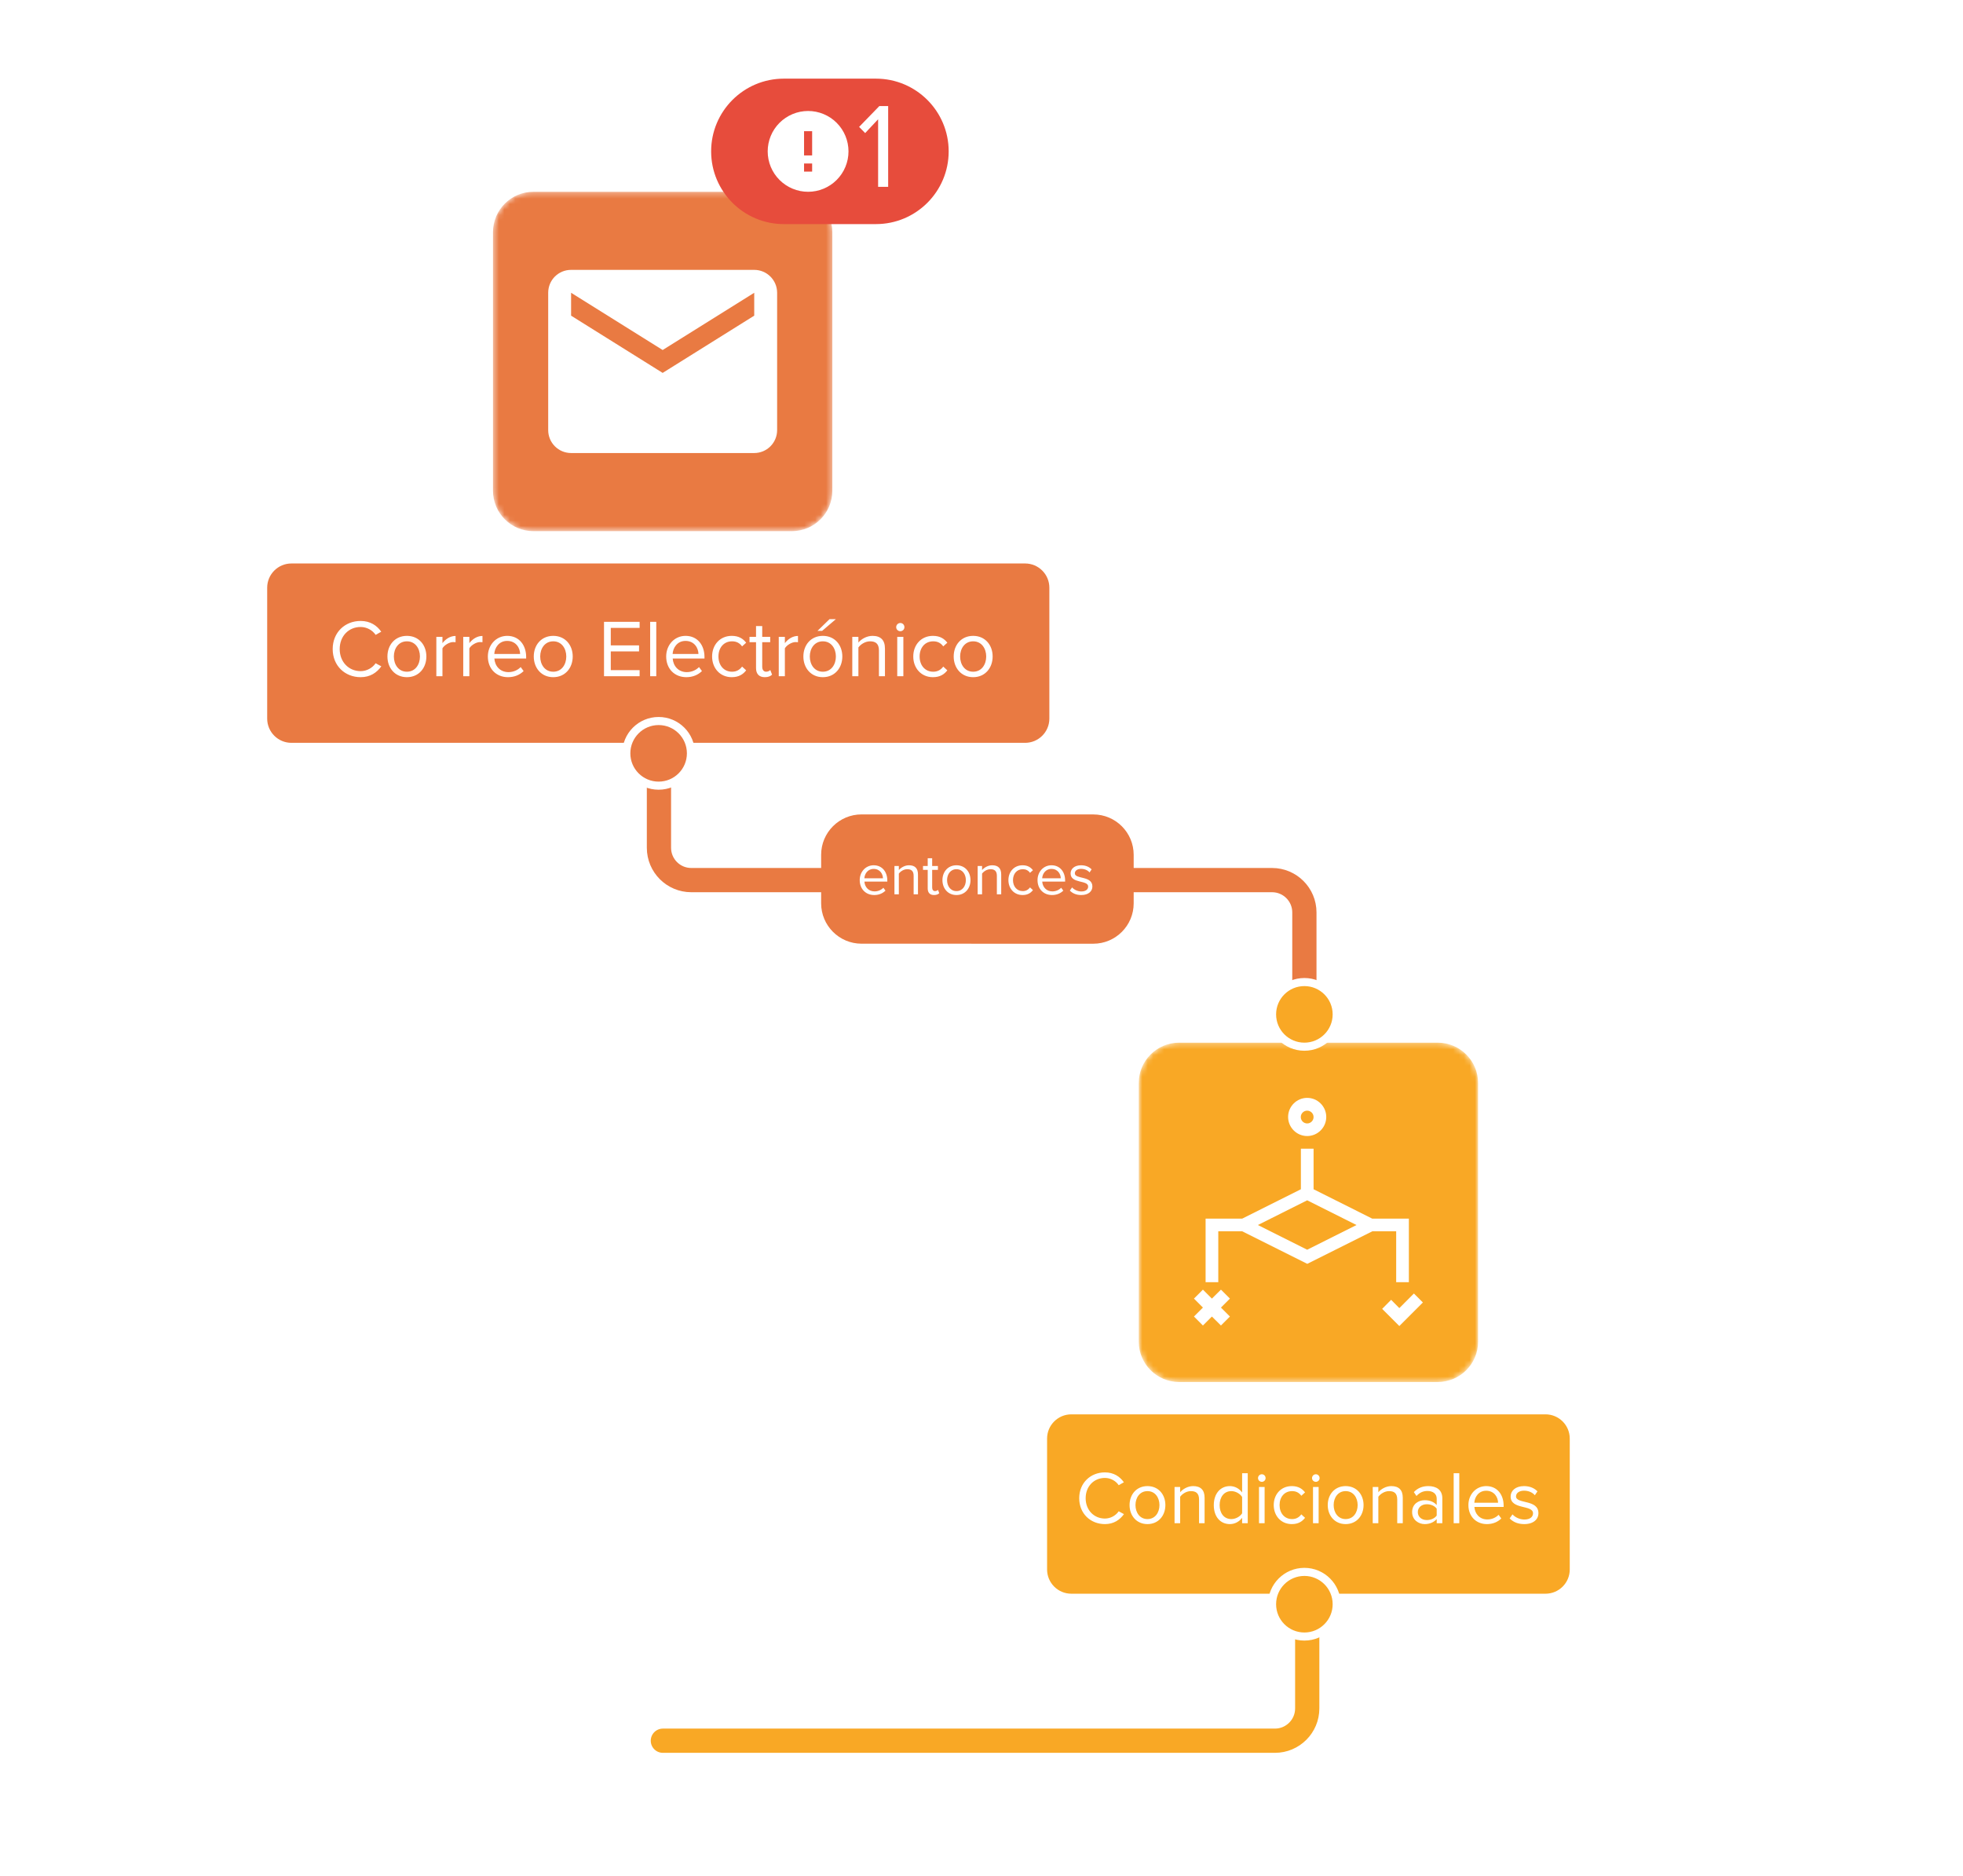
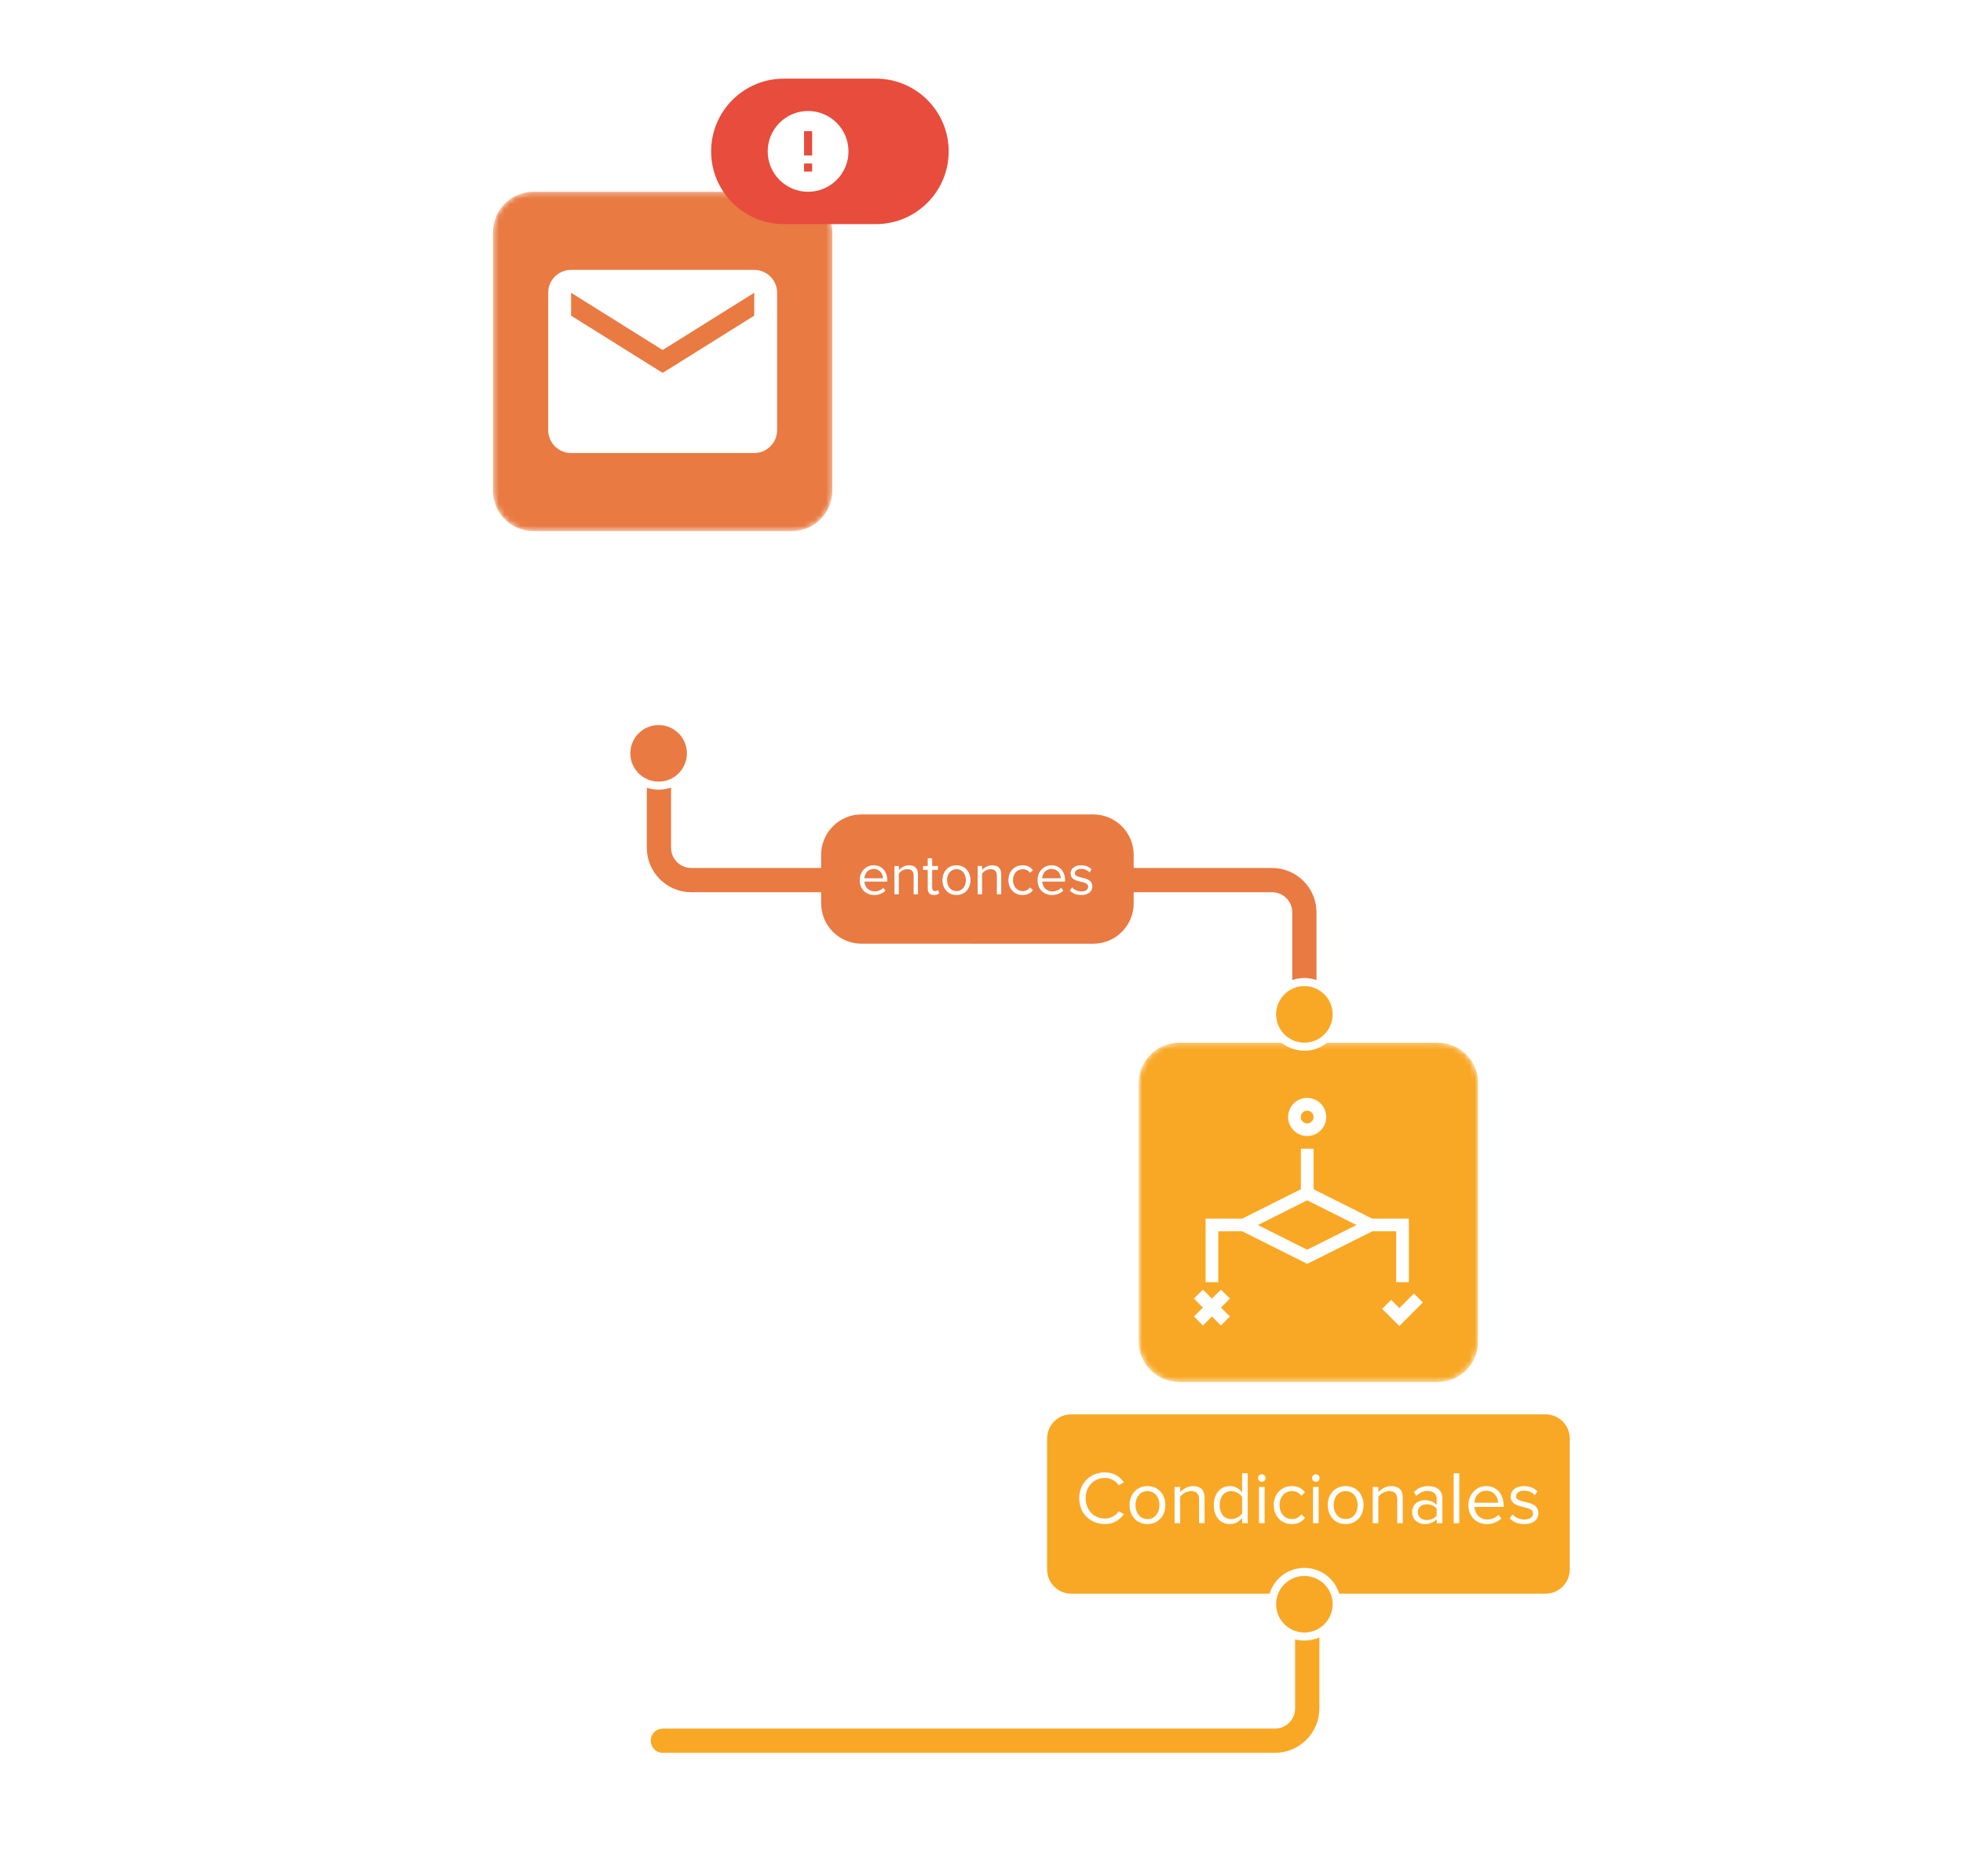
<svg xmlns="http://www.w3.org/2000/svg" width="360" height="344" viewBox="0 0 360 344" fill="none">
  <path d="M120.847 142.203V155.463C120.847 158.737 123.5 161.391 126.774 161.391H233.287C236.56 161.391 239.214 164.044 239.214 167.318V180.828" stroke="#E97A42" stroke-width="4.445" stroke-linecap="square" />
  <path d="M200.5 149.349L158 149.344C153.908 149.344 150.591 152.661 150.591 156.753V165.643C150.591 169.735 153.908 173.052 158 173.052L200.5 173.057C204.592 173.057 207.909 169.74 207.909 165.648V156.758C207.909 152.666 204.592 149.349 200.5 149.349Z" fill="#E97A42" />
  <path d="M160.325 164.129C158.775 164.129 157.667 163.02 157.667 161.395C157.667 159.888 158.743 158.671 160.229 158.671C161.8 158.671 162.726 159.899 162.726 161.46V161.664H158.528C158.592 162.644 159.27 163.462 160.39 163.462C160.993 163.462 161.585 163.225 162.005 162.794L162.392 163.322C161.865 163.839 161.165 164.129 160.325 164.129ZM161.929 161.061C161.919 160.297 161.402 159.339 160.218 159.339C159.109 159.339 158.56 160.275 158.517 161.061H161.929ZM168.35 164H167.554V160.598C167.554 159.673 167.08 159.393 166.38 159.393C165.745 159.393 165.153 159.78 164.841 160.2V164H164.034V158.801H164.841V159.554C165.207 159.113 165.917 158.671 166.703 158.671C167.78 158.671 168.35 159.22 168.35 160.351V164ZM171.297 164.129C170.522 164.129 170.135 163.688 170.135 162.913V159.511H169.273V158.801H170.135V157.38H170.953V158.801H172.008V159.511H170.953V162.741C170.953 163.128 171.125 163.408 171.469 163.408C171.706 163.408 171.911 163.3 172.018 163.182L172.255 163.795C172.051 163.989 171.76 164.129 171.297 164.129ZM175.409 164.129C173.826 164.129 172.836 162.902 172.836 161.395C172.836 159.888 173.826 158.671 175.409 158.671C176.991 158.671 177.981 159.888 177.981 161.395C177.981 162.902 176.991 164.129 175.409 164.129ZM175.409 163.408C176.517 163.408 177.131 162.461 177.131 161.395C177.131 160.34 176.517 159.393 175.409 159.393C174.3 159.393 173.686 160.34 173.686 161.395C173.686 162.461 174.3 163.408 175.409 163.408ZM183.614 164H182.818V160.598C182.818 159.673 182.344 159.393 181.644 159.393C181.009 159.393 180.417 159.78 180.105 160.2V164H179.297V158.801H180.105V159.554C180.471 159.113 181.181 158.671 181.967 158.671C183.044 158.671 183.614 159.22 183.614 160.351V164ZM187.53 164.129C185.98 164.129 184.936 162.934 184.936 161.395C184.936 159.856 185.98 158.671 187.53 158.671C188.477 158.671 189.037 159.059 189.435 159.576L188.897 160.06C188.552 159.586 188.111 159.393 187.573 159.393C186.475 159.393 185.775 160.243 185.775 161.395C185.775 162.547 186.475 163.408 187.573 163.408C188.111 163.408 188.552 163.193 188.897 162.73L189.435 163.225C189.037 163.742 188.477 164.129 187.53 164.129ZM192.935 164.129C191.385 164.129 190.276 163.02 190.276 161.395C190.276 159.888 191.352 158.671 192.838 158.671C194.409 158.671 195.335 159.899 195.335 161.46V161.664H191.137C191.202 162.644 191.88 163.462 192.999 163.462C193.602 163.462 194.194 163.225 194.614 162.794L195.002 163.322C194.474 163.839 193.774 164.129 192.935 164.129ZM194.539 161.061C194.528 160.297 194.011 159.339 192.827 159.339C191.718 159.339 191.169 160.275 191.126 161.061H194.539ZM198.301 164.129C197.439 164.129 196.729 163.86 196.202 163.311L196.611 162.73C196.955 163.128 197.612 163.473 198.322 163.473C199.119 163.473 199.56 163.096 199.56 162.579C199.56 161.32 196.341 162.095 196.341 160.168C196.341 159.35 197.03 158.671 198.268 158.671C199.162 158.671 199.786 159.005 200.195 159.425L199.818 159.985C199.506 159.608 198.947 159.328 198.268 159.328C197.558 159.328 197.117 159.683 197.117 160.146C197.117 161.277 200.335 160.534 200.335 162.558C200.335 163.429 199.635 164.129 198.301 164.129Z" fill="white" />
  <path d="M239.737 296.703V313.281C239.737 316.555 237.083 319.208 233.81 319.208H121.565" stroke="#F9A825" stroke-width="4.445" stroke-linecap="round" />
  <g filter="url(#filter0_d_75_13282)">
    <mask id="mask0_75_13282" style="mask-type:luminance" maskUnits="userSpaceOnUse" x="90" y="29" width="63" height="63">
      <path d="M145.235 29.242H97.819C93.727 29.242 90.41 32.559 90.41 36.651V84.067C90.41 88.159 93.727 91.476 97.819 91.476H145.235C149.327 91.476 152.644 88.159 152.644 84.067V36.651C152.644 32.559 149.327 29.242 145.235 29.242Z" fill="white" />
    </mask>
    <g mask="url(#mask0_75_13282)">
      <path d="M145.235 29.242H97.819C93.727 29.242 90.41 32.559 90.41 36.651V84.067C90.41 88.159 93.727 91.476 97.819 91.476H145.235C149.327 91.476 152.644 88.159 152.644 84.067V36.651C152.644 32.559 149.327 29.242 145.235 29.242Z" fill="#E97A42" />
      <path d="M138.32 51.959L121.527 62.455L104.734 51.959V47.761L121.527 58.257L138.32 47.761V51.959ZM138.32 43.562H104.734C102.404 43.562 100.535 45.431 100.535 47.761V72.951C100.535 74.064 100.978 75.132 101.765 75.919C102.552 76.707 103.62 77.149 104.734 77.149H138.32C139.434 77.149 140.502 76.707 141.289 75.919C142.076 75.132 142.519 74.064 142.519 72.951V47.761C142.519 45.431 140.629 43.562 138.32 43.562Z" fill="white" />
    </g>
  </g>
  <path d="M160.644 14.422H143.754C136.389 14.422 130.418 20.392 130.418 27.758C130.418 35.123 136.389 41.094 143.754 41.094H160.644C168.01 41.094 173.98 35.123 173.98 27.758C173.98 20.392 168.01 14.422 160.644 14.422Z" fill="#E74C3C" />
  <path d="M148.94 28.501H147.458V24.056H148.94V28.501ZM148.94 31.465H147.458V29.983H148.94V31.465ZM148.199 20.352C147.226 20.352 146.262 20.543 145.364 20.916C144.465 21.288 143.648 21.834 142.96 22.522C141.57 23.911 140.79 25.796 140.79 27.76C140.79 29.725 141.57 31.61 142.96 32.999C143.648 33.687 144.465 34.233 145.364 34.605C146.262 34.978 147.226 35.169 148.199 35.169C150.164 35.169 152.048 34.389 153.438 32.999C154.827 31.61 155.608 29.725 155.608 27.76C155.608 26.788 155.416 25.824 155.044 24.925C154.671 24.026 154.126 23.21 153.438 22.522C152.75 21.834 151.933 21.288 151.034 20.916C150.135 20.543 149.172 20.352 148.199 20.352Z" fill="white" />
-   <path d="M162.883 34.258V19.453H161.262L157.555 23.271L158.665 24.403L161.04 21.872V34.258H162.883Z" fill="white" />
-   <path d="M188 103.328H53.445C50.99 103.328 49 105.318 49 107.773V131.773C49 134.228 50.99 136.219 53.445 136.219H188C190.455 136.219 192.445 134.228 192.445 131.773V107.773C192.445 105.318 190.455 103.328 188 103.328Z" fill="#E97A42" />
-   <path d="M66.138 124.179C63.269 124.179 61.013 122.087 61.013 119.024C61.013 115.96 63.269 113.868 66.138 113.868C67.902 113.868 69.127 114.705 69.919 115.841L68.888 116.423C68.32 115.572 67.274 114.974 66.138 114.974C63.957 114.974 62.298 116.633 62.298 119.024C62.298 121.385 63.957 123.073 66.138 123.073C67.274 123.073 68.32 122.461 68.888 121.624L69.934 122.192C69.097 123.342 67.902 124.179 66.138 124.179ZM74.623 124.179C72.427 124.179 71.052 122.476 71.052 120.384C71.052 118.291 72.427 116.603 74.623 116.603C76.82 116.603 78.195 118.291 78.195 120.384C78.195 122.476 76.82 124.179 74.623 124.179ZM74.623 123.178C76.162 123.178 77.014 121.863 77.014 120.384C77.014 118.919 76.162 117.604 74.623 117.604C73.084 117.604 72.232 118.919 72.232 120.384C72.232 121.863 73.084 123.178 74.623 123.178ZM81.143 124H80.022V116.782H81.143V117.933C81.726 117.186 82.562 116.618 83.549 116.618V117.768C83.414 117.753 83.28 117.739 83.115 117.739C82.413 117.739 81.472 118.306 81.143 118.889V124ZM86.075 124H84.955V116.782H86.075V117.933C86.658 117.186 87.495 116.618 88.481 116.618V117.768C88.347 117.753 88.212 117.739 88.048 117.739C87.346 117.739 86.404 118.306 86.075 118.889V124ZM93.16 124.179C91.008 124.179 89.469 122.64 89.469 120.384C89.469 118.291 90.963 116.603 93.025 116.603C95.207 116.603 96.493 118.306 96.493 120.473V120.757H90.664C90.754 122.117 91.695 123.253 93.25 123.253C94.087 123.253 94.908 122.924 95.491 122.326L96.029 123.059C95.297 123.776 94.326 124.179 93.16 124.179ZM95.387 119.92C95.372 118.859 94.654 117.529 93.01 117.529C91.471 117.529 90.709 118.829 90.649 119.92H95.387ZM101.461 124.179C99.264 124.179 97.889 122.476 97.889 120.384C97.889 118.291 99.264 116.603 101.461 116.603C103.658 116.603 105.033 118.291 105.033 120.384C105.033 122.476 103.658 124.179 101.461 124.179ZM101.461 123.178C103 123.178 103.852 121.863 103.852 120.384C103.852 118.919 103 117.604 101.461 117.604C99.922 117.604 99.07 118.919 99.07 120.384C99.07 121.863 99.922 123.178 101.461 123.178ZM117.302 124H110.772V114.032H117.302V115.138H112.012V118.351H117.198V119.457H112.012V122.894H117.302V124ZM120.356 124H119.235V114.032H120.356V124ZM125.864 124.179C123.712 124.179 122.173 122.64 122.173 120.384C122.173 118.291 123.668 116.603 125.73 116.603C127.912 116.603 129.197 118.306 129.197 120.473V120.757H123.369C123.458 122.117 124.4 123.253 125.954 123.253C126.791 123.253 127.613 122.924 128.196 122.326L128.734 123.059C128.001 123.776 127.03 124.179 125.864 124.179ZM128.091 119.92C128.076 118.859 127.359 117.529 125.715 117.529C124.176 117.529 123.414 118.829 123.354 119.92H128.091ZM134.195 124.179C132.043 124.179 130.594 122.521 130.594 120.384C130.594 118.247 132.043 116.603 134.195 116.603C135.51 116.603 136.287 117.141 136.84 117.858L136.093 118.531C135.615 117.873 135.002 117.604 134.255 117.604C132.731 117.604 131.759 118.785 131.759 120.384C131.759 121.983 132.731 123.178 134.255 123.178C135.002 123.178 135.615 122.879 136.093 122.237L136.84 122.924C136.287 123.641 135.51 124.179 134.195 124.179ZM140.264 124.179C139.188 124.179 138.65 123.567 138.65 122.491V117.768H137.454V116.782H138.65V114.81H139.786V116.782H141.25V117.768H139.786V122.252C139.786 122.79 140.025 123.178 140.503 123.178C140.832 123.178 141.116 123.029 141.265 122.864L141.594 123.716C141.31 123.985 140.906 124.179 140.264 124.179ZM143.939 124H142.818V116.782H143.939V117.933C144.522 117.186 145.359 116.618 146.345 116.618V117.768C146.211 117.753 146.076 117.739 145.912 117.739C145.209 117.739 144.268 118.306 143.939 118.889V124ZM150.904 124.179C148.707 124.179 147.333 122.476 147.333 120.384C147.333 118.291 148.707 116.603 150.904 116.603C153.101 116.603 154.476 118.291 154.476 120.384C154.476 122.476 153.101 124.179 150.904 124.179ZM150.904 123.178C152.443 123.178 153.295 121.863 153.295 120.384C153.295 118.919 152.443 117.604 150.904 117.604C149.365 117.604 148.513 118.919 148.513 120.384C148.513 121.863 149.365 123.178 150.904 123.178ZM153.295 113.539L150.77 115.691H149.918L152.13 113.539H153.295ZM162.295 124H161.19V119.278C161.19 117.993 160.532 117.604 159.561 117.604C158.679 117.604 157.857 118.142 157.424 118.725V124H156.303V116.782H157.424V117.828C157.932 117.215 158.918 116.603 160.009 116.603C161.503 116.603 162.295 117.365 162.295 118.934V124ZM165.116 115.751C164.698 115.751 164.354 115.422 164.354 115.004C164.354 114.585 164.698 114.242 165.116 114.242C165.535 114.242 165.863 114.585 165.863 115.004C165.863 115.422 165.535 115.751 165.116 115.751ZM165.669 124H164.548V116.782H165.669V124ZM171.088 124.179C168.936 124.179 167.486 122.521 167.486 120.384C167.486 118.247 168.936 116.603 171.088 116.603C172.403 116.603 173.18 117.141 173.733 117.858L172.986 118.531C172.508 117.873 171.895 117.604 171.148 117.604C169.623 117.604 168.652 118.785 168.652 120.384C168.652 121.983 169.623 123.178 171.148 123.178C171.895 123.178 172.508 122.879 172.986 122.237L173.733 122.924C173.18 123.641 172.403 124.179 171.088 124.179ZM178.472 124.179C176.275 124.179 174.9 122.476 174.9 120.384C174.9 118.291 176.275 116.603 178.472 116.603C180.668 116.603 182.043 118.291 182.043 120.384C182.043 122.476 180.668 124.179 178.472 124.179ZM178.472 123.178C180.011 123.178 180.863 121.863 180.863 120.384C180.863 118.919 180.011 117.604 178.472 117.604C176.932 117.604 176.081 118.919 176.081 120.384C176.081 121.863 176.932 123.178 178.472 123.178Z" fill="white" />
+   <path d="M66.138 124.179C63.269 124.179 61.013 122.087 61.013 119.024C61.013 115.96 63.269 113.868 66.138 113.868C67.902 113.868 69.127 114.705 69.919 115.841L68.888 116.423C68.32 115.572 67.274 114.974 66.138 114.974C63.957 114.974 62.298 116.633 62.298 119.024C62.298 121.385 63.957 123.073 66.138 123.073C67.274 123.073 68.32 122.461 68.888 121.624L69.934 122.192C69.097 123.342 67.902 124.179 66.138 124.179ZM74.623 124.179C72.427 124.179 71.052 122.476 71.052 120.384C71.052 118.291 72.427 116.603 74.623 116.603C76.82 116.603 78.195 118.291 78.195 120.384C78.195 122.476 76.82 124.179 74.623 124.179ZM74.623 123.178C76.162 123.178 77.014 121.863 77.014 120.384C77.014 118.919 76.162 117.604 74.623 117.604C73.084 117.604 72.232 118.919 72.232 120.384C72.232 121.863 73.084 123.178 74.623 123.178ZM81.143 124H80.022V116.782H81.143V117.933C81.726 117.186 82.562 116.618 83.549 116.618V117.768C83.414 117.753 83.28 117.739 83.115 117.739C82.413 117.739 81.472 118.306 81.143 118.889V124ZM86.075 124H84.955V116.782H86.075V117.933C86.658 117.186 87.495 116.618 88.481 116.618V117.768C88.347 117.753 88.212 117.739 88.048 117.739C87.346 117.739 86.404 118.306 86.075 118.889V124ZM93.16 124.179C91.008 124.179 89.469 122.64 89.469 120.384C89.469 118.291 90.963 116.603 93.025 116.603C95.207 116.603 96.493 118.306 96.493 120.473V120.757H90.664C90.754 122.117 91.695 123.253 93.25 123.253C94.087 123.253 94.908 122.924 95.491 122.326L96.029 123.059C95.297 123.776 94.326 124.179 93.16 124.179ZM95.387 119.92C95.372 118.859 94.654 117.529 93.01 117.529C91.471 117.529 90.709 118.829 90.649 119.92H95.387ZM101.461 124.179C99.264 124.179 97.889 122.476 97.889 120.384C97.889 118.291 99.264 116.603 101.461 116.603C103.658 116.603 105.033 118.291 105.033 120.384C105.033 122.476 103.658 124.179 101.461 124.179ZM101.461 123.178C103 123.178 103.852 121.863 103.852 120.384C103.852 118.919 103 117.604 101.461 117.604C99.922 117.604 99.07 118.919 99.07 120.384C99.07 121.863 99.922 123.178 101.461 123.178ZM117.302 124H110.772V114.032H117.302V115.138H112.012V118.351H117.198V119.457H112.012V122.894H117.302V124ZM120.356 124H119.235V114.032H120.356V124ZM125.864 124.179C123.712 124.179 122.173 122.64 122.173 120.384C122.173 118.291 123.668 116.603 125.73 116.603C127.912 116.603 129.197 118.306 129.197 120.473V120.757H123.369C123.458 122.117 124.4 123.253 125.954 123.253C126.791 123.253 127.613 122.924 128.196 122.326L128.734 123.059C128.001 123.776 127.03 124.179 125.864 124.179ZM128.091 119.92C128.076 118.859 127.359 117.529 125.715 117.529C124.176 117.529 123.414 118.829 123.354 119.92H128.091ZM134.195 124.179C132.043 124.179 130.594 122.521 130.594 120.384C130.594 118.247 132.043 116.603 134.195 116.603C135.51 116.603 136.287 117.141 136.84 117.858L136.093 118.531C135.615 117.873 135.002 117.604 134.255 117.604C132.731 117.604 131.759 118.785 131.759 120.384C131.759 121.983 132.731 123.178 134.255 123.178C135.002 123.178 135.615 122.879 136.093 122.237L136.84 122.924C136.287 123.641 135.51 124.179 134.195 124.179ZM140.264 124.179C139.188 124.179 138.65 123.567 138.65 122.491V117.768H137.454V116.782H138.65V114.81H139.786V116.782H141.25V117.768H139.786V122.252C139.786 122.79 140.025 123.178 140.503 123.178C140.832 123.178 141.116 123.029 141.265 122.864L141.594 123.716C141.31 123.985 140.906 124.179 140.264 124.179ZM143.939 124H142.818V116.782H143.939V117.933C144.522 117.186 145.359 116.618 146.345 116.618V117.768C146.211 117.753 146.076 117.739 145.912 117.739C145.209 117.739 144.268 118.306 143.939 118.889V124ZM150.904 124.179C148.707 124.179 147.333 122.476 147.333 120.384C147.333 118.291 148.707 116.603 150.904 116.603C153.101 116.603 154.476 118.291 154.476 120.384C154.476 122.476 153.101 124.179 150.904 124.179ZM150.904 123.178C152.443 123.178 153.295 121.863 153.295 120.384C153.295 118.919 152.443 117.604 150.904 117.604C149.365 117.604 148.513 118.919 148.513 120.384C148.513 121.863 149.365 123.178 150.904 123.178ZM153.295 113.539L150.77 115.691H149.918L152.13 113.539H153.295ZM162.295 124H161.19V119.278C161.19 117.993 160.532 117.604 159.561 117.604C158.679 117.604 157.857 118.142 157.424 118.725V124H156.303V116.782H157.424V117.828C157.932 117.215 158.918 116.603 160.009 116.603C161.503 116.603 162.295 117.365 162.295 118.934V124ZM165.116 115.751C164.698 115.751 164.354 115.422 164.354 115.004C164.354 114.585 164.698 114.242 165.116 114.242C165.535 114.242 165.863 114.585 165.863 115.004C165.863 115.422 165.535 115.751 165.116 115.751ZM165.669 124H164.548V116.782V124ZM171.088 124.179C168.936 124.179 167.486 122.521 167.486 120.384C167.486 118.247 168.936 116.603 171.088 116.603C172.403 116.603 173.18 117.141 173.733 117.858L172.986 118.531C172.508 117.873 171.895 117.604 171.148 117.604C169.623 117.604 168.652 118.785 168.652 120.384C168.652 121.983 169.623 123.178 171.148 123.178C171.895 123.178 172.508 122.879 172.986 122.237L173.733 122.924C173.18 123.641 172.403 124.179 171.088 124.179ZM178.472 124.179C176.275 124.179 174.9 122.476 174.9 120.384C174.9 118.291 176.275 116.603 178.472 116.603C180.668 116.603 182.043 118.291 182.043 120.384C182.043 122.476 180.668 124.179 178.472 124.179ZM178.472 123.178C180.011 123.178 180.863 121.863 180.863 120.384C180.863 118.919 180.011 117.604 178.472 117.604C176.932 117.604 176.081 118.919 176.081 120.384C176.081 121.863 176.932 123.178 178.472 123.178Z" fill="white" />
  <path d="M120.786 144.073C124.059 144.073 126.713 141.419 126.713 138.146C126.713 134.872 124.059 132.219 120.786 132.219C117.513 132.219 114.859 134.872 114.859 138.146C114.859 141.419 117.513 144.073 120.786 144.073Z" fill="#E97A42" stroke="white" stroke-width="1.482" />
  <g filter="url(#filter1_d_75_13282)">
    <mask id="mask1_75_13282" style="mask-type:luminance" maskUnits="userSpaceOnUse" x="208" y="185" width="64" height="63">
      <path d="M263.663 185.273H216.247C212.155 185.273 208.838 188.59 208.838 192.682V240.099C208.838 244.19 212.155 247.507 216.247 247.507H263.663C267.755 247.507 271.072 244.19 271.072 240.099V192.682C271.072 188.59 267.755 185.273 263.663 185.273Z" fill="white" />
    </mask>
    <g mask="url(#mask1_75_13282)">
      <path d="M263.663 185.273H216.247C212.155 185.273 208.838 188.59 208.838 192.682V240.099C208.838 244.19 212.155 247.507 216.247 247.507H263.663C267.755 247.507 271.072 244.19 271.072 240.099V192.682C271.072 188.59 267.755 185.273 263.663 185.273Z" fill="#F9A825" />
      <path d="M239.727 202.396C241.651 202.396 243.226 200.821 243.226 198.897C243.226 196.973 241.651 195.398 239.727 195.398C237.803 195.398 236.229 196.973 236.229 198.897C236.229 200.821 237.803 202.396 239.727 202.396ZM239.727 197.742C240.374 197.742 240.899 198.267 240.899 198.914C240.899 199.562 240.374 200.086 239.727 200.086C239.08 200.086 238.555 199.562 238.555 198.914C238.555 198.267 239.08 197.742 239.727 197.742Z" fill="white" />
      <path d="M223.914 230.562L222.252 232.206L220.607 230.562L218.963 232.206L220.607 233.851L218.963 235.495L220.607 237.14L222.252 235.495L223.914 237.14L225.558 235.495L223.914 233.851L225.558 232.206L223.914 230.562Z" fill="white" />
      <path d="M256.626 233.95L255.122 232.428L253.477 234.09L256.626 237.238L260.947 232.918L259.302 231.273L256.626 233.95Z" fill="white" />
      <path d="M251.658 219.868H256.049V229.192H258.375V217.541H251.658L240.9 212.154V204.719H238.573V212.154L227.815 217.541H221.098V229.192H223.424V219.868H227.815L239.745 225.833L251.675 219.868H251.658ZM239.728 214.183L248.772 218.714L239.728 223.244L230.684 218.714L239.728 214.183Z" fill="white" />
    </g>
  </g>
  <path d="M239.214 191.94C242.487 191.94 245.141 189.286 245.141 186.013C245.141 182.74 242.487 180.086 239.214 180.086C235.94 180.086 233.287 182.74 233.287 186.013C233.287 189.286 235.94 191.94 239.214 191.94Z" fill="#F9A825" stroke="white" stroke-width="1.482" />
  <path d="M283.437 259.359H196.473C194.018 259.359 192.028 261.35 192.028 263.805V287.805C192.028 290.26 194.018 292.25 196.473 292.25H283.437C285.892 292.25 287.882 290.26 287.882 287.805V263.805C287.882 261.35 285.892 259.359 283.437 259.359Z" fill="#F9A825" />
  <path d="M239.214 300.104C242.487 300.104 245.141 297.45 245.141 294.177C245.141 290.904 242.487 288.25 239.214 288.25C235.94 288.25 233.287 290.904 233.287 294.177C233.287 297.45 235.94 300.104 239.214 300.104Z" fill="#F9A825" stroke="white" stroke-width="1.482" />
  <path d="M202.634 279.485C199.996 279.485 197.92 277.561 197.92 274.744C197.92 271.926 199.996 270.002 202.634 270.002C204.256 270.002 205.383 270.772 206.111 271.816L205.163 272.352C204.641 271.569 203.679 271.019 202.634 271.019C200.628 271.019 199.102 272.545 199.102 274.744C199.102 276.915 200.628 278.468 202.634 278.468C203.679 278.468 204.641 277.905 205.163 277.135L206.125 277.657C205.356 278.716 204.256 279.485 202.634 279.485ZM210.438 279.485C208.417 279.485 207.153 277.918 207.153 275.994C207.153 274.07 208.417 272.517 210.438 272.517C212.458 272.517 213.722 274.07 213.722 275.994C213.722 277.918 212.458 279.485 210.438 279.485ZM210.438 278.564C211.853 278.564 212.637 277.355 212.637 275.994C212.637 274.648 211.853 273.438 210.438 273.438C209.022 273.438 208.239 274.648 208.239 275.994C208.239 277.355 209.022 278.564 210.438 278.564ZM220.914 279.32H219.897V274.977C219.897 273.795 219.292 273.438 218.399 273.438C217.588 273.438 216.832 273.933 216.433 274.469V279.32H215.403V272.682H216.433V273.644C216.901 273.081 217.808 272.517 218.811 272.517C220.185 272.517 220.914 273.218 220.914 274.661V279.32ZM228.827 279.32H227.796V278.331C227.301 279.004 226.49 279.485 225.556 279.485C223.824 279.485 222.601 278.166 222.601 276.008C222.601 273.878 223.824 272.517 225.556 272.517C226.449 272.517 227.26 272.957 227.796 273.685V270.153H228.827V279.32ZM225.817 278.564C226.628 278.564 227.439 278.083 227.796 277.506V274.51C227.439 273.933 226.628 273.438 225.817 273.438C224.47 273.438 223.673 274.538 223.673 276.008C223.673 277.479 224.47 278.564 225.817 278.564ZM231.413 271.734C231.028 271.734 230.712 271.432 230.712 271.047C230.712 270.662 231.028 270.346 231.413 270.346C231.798 270.346 232.1 270.662 232.1 271.047C232.1 271.432 231.798 271.734 231.413 271.734ZM231.922 279.32H230.891V272.682H231.922V279.32ZM236.905 279.485C234.926 279.485 233.593 277.96 233.593 275.994C233.593 274.029 234.926 272.517 236.905 272.517C238.115 272.517 238.829 273.012 239.338 273.672L238.651 274.29C238.211 273.685 237.647 273.438 236.96 273.438C235.558 273.438 234.665 274.524 234.665 275.994C234.665 277.465 235.558 278.564 236.96 278.564C237.647 278.564 238.211 278.29 238.651 277.699L239.338 278.331C238.829 278.99 238.115 279.485 236.905 279.485ZM241.318 271.734C240.933 271.734 240.617 271.432 240.617 271.047C240.617 270.662 240.933 270.346 241.318 270.346C241.703 270.346 242.005 270.662 242.005 271.047C242.005 271.432 241.703 271.734 241.318 271.734ZM241.827 279.32H240.796V272.682H241.827V279.32ZM246.783 279.485C244.762 279.485 243.498 277.918 243.498 275.994C243.498 274.07 244.762 272.517 246.783 272.517C248.803 272.517 250.067 274.07 250.067 275.994C250.067 277.918 248.803 279.485 246.783 279.485ZM246.783 278.564C248.198 278.564 248.982 277.355 248.982 275.994C248.982 274.648 248.198 273.438 246.783 273.438C245.367 273.438 244.584 274.648 244.584 275.994C244.584 277.355 245.367 278.564 246.783 278.564ZM257.259 279.32H256.242V274.977C256.242 273.795 255.637 273.438 254.744 273.438C253.933 273.438 253.177 273.933 252.778 274.469V279.32H251.748V272.682H252.778V273.644C253.246 273.081 254.153 272.517 255.156 272.517C256.53 272.517 257.259 273.218 257.259 274.661V279.32ZM264.512 279.32H263.481V278.564C262.945 279.169 262.176 279.485 261.282 279.485C260.169 279.485 258.973 278.729 258.973 277.286C258.973 275.788 260.155 275.101 261.282 275.101C262.189 275.101 262.945 275.39 263.481 275.994V274.799C263.481 273.919 262.767 273.411 261.805 273.411C261.008 273.411 260.362 273.685 259.771 274.331L259.29 273.617C260.004 272.875 260.856 272.517 261.942 272.517C263.358 272.517 264.512 273.149 264.512 274.757V279.32ZM261.667 278.743C262.382 278.743 263.083 278.468 263.481 277.918V276.654C263.083 276.118 262.382 275.843 261.667 275.843C260.691 275.843 260.018 276.448 260.018 277.286C260.018 278.138 260.691 278.743 261.667 278.743ZM267.623 279.32H266.592V270.153H267.623V279.32ZM272.689 279.485C270.709 279.485 269.294 278.07 269.294 275.994C269.294 274.07 270.668 272.517 272.565 272.517C274.571 272.517 275.753 274.084 275.753 276.077V276.338H270.393C270.476 277.589 271.342 278.633 272.771 278.633C273.541 278.633 274.296 278.331 274.832 277.781L275.327 278.454C274.654 279.114 273.76 279.485 272.689 279.485ZM274.736 275.568C274.723 274.593 274.063 273.369 272.551 273.369C271.135 273.369 270.435 274.565 270.38 275.568H274.736ZM279.539 279.485C278.44 279.485 277.533 279.142 276.859 278.441L277.382 277.699C277.821 278.207 278.66 278.647 279.567 278.647C280.584 278.647 281.147 278.166 281.147 277.506C281.147 275.898 277.038 276.888 277.038 274.428C277.038 273.383 277.918 272.517 279.498 272.517C280.639 272.517 281.436 272.943 281.958 273.479L281.477 274.194C281.079 273.713 280.364 273.356 279.498 273.356C278.591 273.356 278.028 273.809 278.028 274.4C278.028 275.843 282.137 274.895 282.137 277.479C282.137 278.592 281.244 279.485 279.539 279.485Z" fill="white" />
  <defs>
    <filter id="filter0_d_75_13282" x="78.556" y="23.315" width="85.942" height="85.943" filterUnits="userSpaceOnUse" color-interpolation-filters="sRGB">
      <feFlood flood-opacity="0" result="BackgroundImageFix" />
      <feColorMatrix in="SourceAlpha" type="matrix" values="0 0 0 0 0 0 0 0 0 0 0 0 0 0 0 0 0 0 127 0" result="hardAlpha" />
      <feOffset dy="5.927" />
      <feGaussianBlur stdDeviation="5.927" />
      <feComposite in2="hardAlpha" operator="out" />
      <feColorMatrix type="matrix" values="0 0 0 0 0.69 0 0 0 0 0.745 0 0 0 0 0.773 0 0 0 0.24 0" />
      <feBlend mode="normal" in2="BackgroundImageFix" result="effect1_dropShadow_75_13282" />
      <feBlend mode="normal" in="SourceGraphic" in2="effect1_dropShadow_75_13282" result="shape" />
    </filter>
    <filter id="filter1_d_75_13282" x="196.984" y="179.346" width="85.942" height="85.943" filterUnits="userSpaceOnUse" color-interpolation-filters="sRGB">
      <feFlood flood-opacity="0" result="BackgroundImageFix" />
      <feColorMatrix in="SourceAlpha" type="matrix" values="0 0 0 0 0 0 0 0 0 0 0 0 0 0 0 0 0 0 127 0" result="hardAlpha" />
      <feOffset dy="5.927" />
      <feGaussianBlur stdDeviation="5.927" />
      <feComposite in2="hardAlpha" operator="out" />
      <feColorMatrix type="matrix" values="0 0 0 0 0.69 0 0 0 0 0.745 0 0 0 0 0.773 0 0 0 0.24 0" />
      <feBlend mode="normal" in2="BackgroundImageFix" result="effect1_dropShadow_75_13282" />
      <feBlend mode="normal" in="SourceGraphic" in2="effect1_dropShadow_75_13282" result="shape" />
    </filter>
  </defs>
</svg>